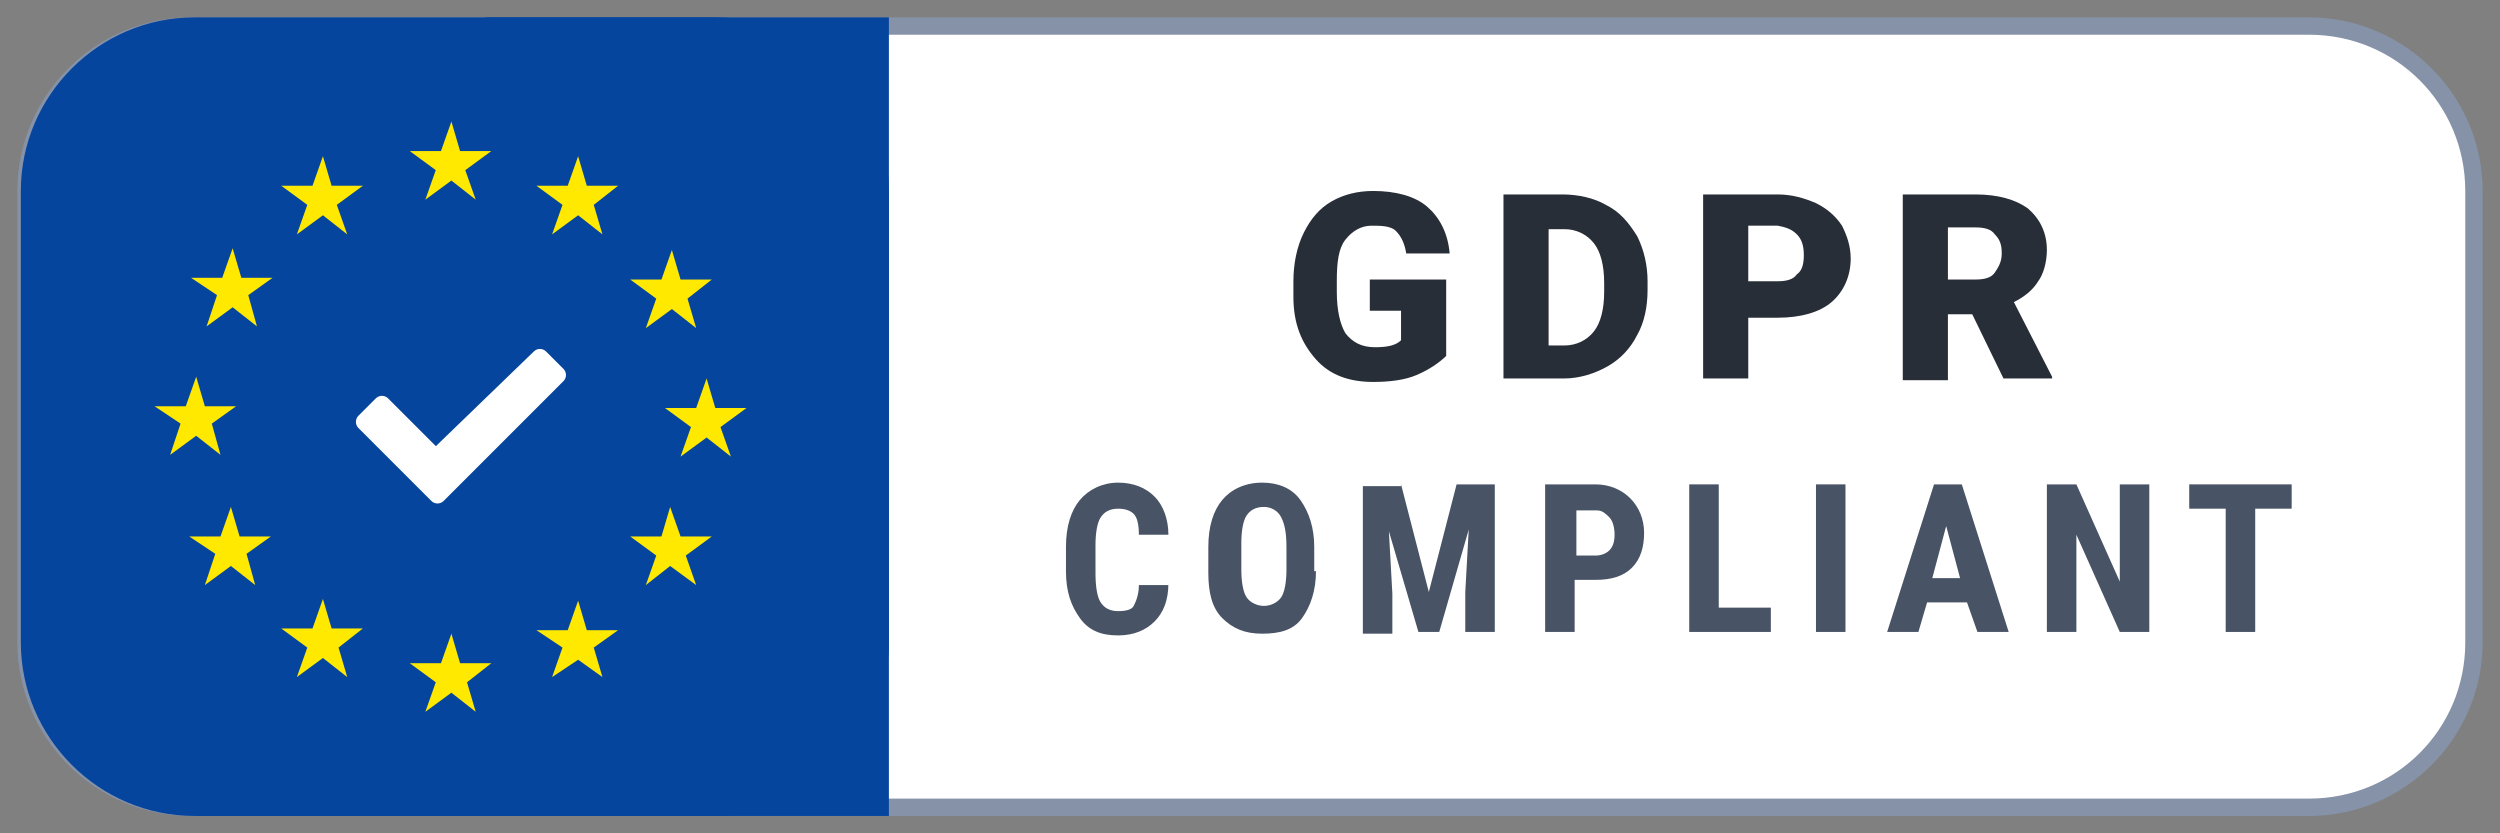
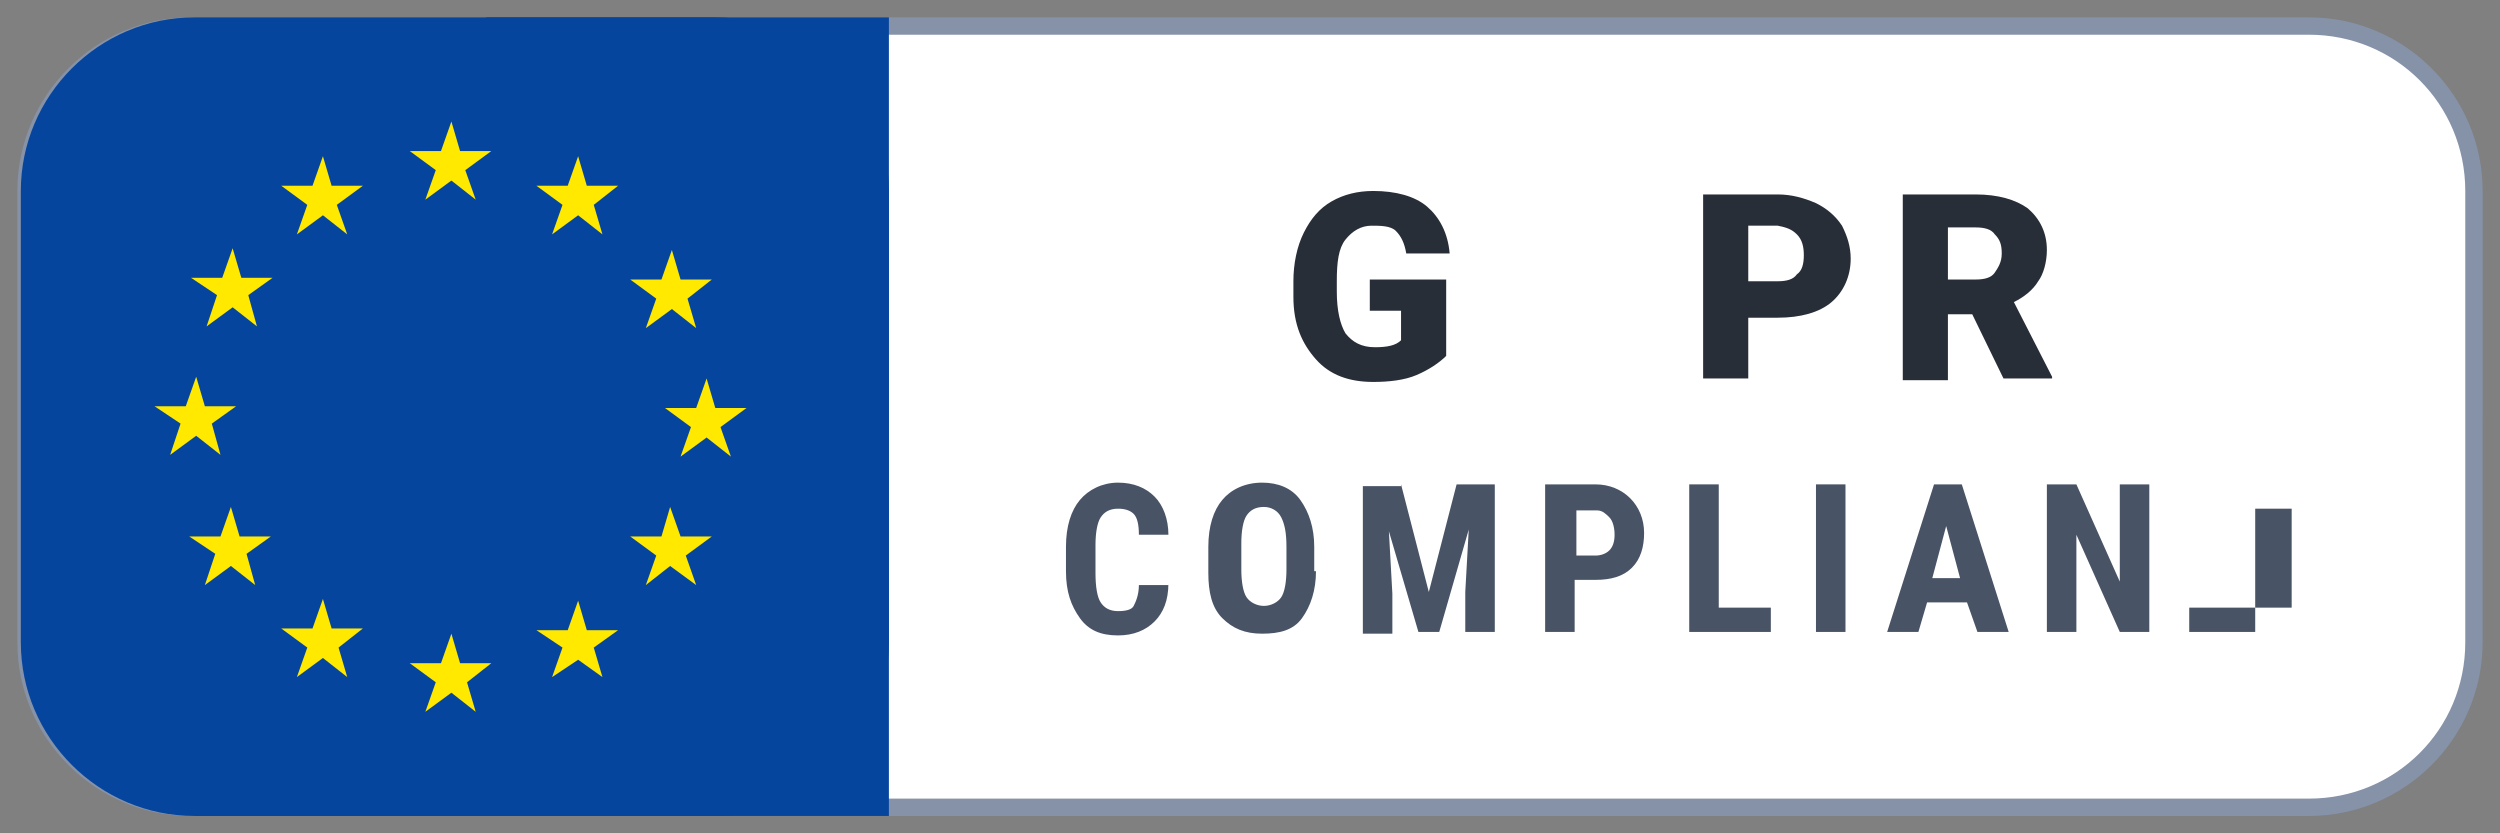
<svg xmlns="http://www.w3.org/2000/svg" version="1.1" id="Layer_1" x="0px" y="0px" viewBox="0 0 144 48" style="enable-background:new 0 0 144 48;" xml:space="preserve">
  <rect x="0" y="0" width="144" height="48" fill="#808080" stroke="none" />
  <style type="text/css">
	.st0{fill:#FFFFFF;}
	.st1{fill:#8592A8;}
	.st2{fill:#06459D;}
	.st3{fill:#282E38;}
	.st4{fill:#485365;}
	.st5{fill:#FFE900;}
	.st6{fill:#FFFFFF;stroke:#FFFFFF;stroke-linejoin:round;stroke-miterlimit:10;}
</style>
  <g>
    <path class="st0" d="M11,46.5c-5.2,0-9.5-4.3-9.5-9.5V11c0-5.2,4.3-9.5,9.5-9.5h122c5.2,0,9.5,4.3,9.5,9.5v26   c0,5.2-4.3,9.5-9.5,9.5H11z" />
    <path class="st1" d="M133,2c5,0,9,4,9,9v26c0,5-4,9-9,9H11c-5,0-9-4-9-9V11c0-5,4-9,9-9H133 M133,1H11C5.5,1,1,5.5,1,11v26   c0,5.5,4.5,10,10,10h122c5.5,0,10-4.5,10-10V11C143,5.5,138.5,1,133,1L133,1z" />
  </g>
  <g>
    <g>
      <path class="st2" d="M51.2,37c0,5.5-4.5,10-10,10h-30c-5.5,0-10-4.5-10-10V11c0-5.5,4.5-10,10-10h30c5.5,0,10,4.5,10,10V37z" />
    </g>
    <rect x="28" y="1" class="st2" width="23.2" height="46" />
  </g>
  <g>
    <path class="st3" d="M83.3,20.5c-0.4,0.4-1,0.8-1.7,1.1S80,22,79.1,22c-1.4,0-2.5-0.4-3.3-1.3s-1.3-2-1.3-3.6l0-0.9   c0-1,0.2-2,0.6-2.8c0.4-0.8,0.9-1.4,1.6-1.8c0.7-0.4,1.5-0.6,2.4-0.6c1.3,0,2.4,0.3,3.1,0.9c0.7,0.6,1.2,1.5,1.3,2.7h-2.5   c-0.1-0.6-0.3-1-0.6-1.3S79.5,13,79,13c-0.6,0-1.1,0.3-1.5,0.8S77,15.1,77,16.2v0.6c0,1.1,0.2,1.9,0.5,2.4c0.4,0.5,0.9,0.8,1.7,0.8   c0.7,0,1.2-0.1,1.5-0.4v-1.7h-1.8v-1.8h4.4V20.5z" />
-     <path class="st3" d="M86.6,21.8V11.2H90c0.9,0,1.8,0.2,2.5,0.6c0.8,0.4,1.3,1,1.8,1.8c0.4,0.8,0.6,1.7,0.6,2.6v0.5   c0,1-0.2,1.9-0.6,2.6c-0.4,0.8-1,1.4-1.7,1.8c-0.7,0.4-1.6,0.7-2.5,0.7H86.6z M89.2,13.2v6.7h0.9c0.7,0,1.3-0.3,1.7-0.8   c0.4-0.5,0.6-1.3,0.6-2.3v-0.5c0-1-0.2-1.8-0.6-2.3s-1-0.8-1.7-0.8H89.2z" />
    <path class="st3" d="M100.7,18.2v3.6h-2.6V11.2h4.3c0.8,0,1.5,0.2,2.2,0.5c0.6,0.3,1.1,0.7,1.5,1.3c0.3,0.6,0.5,1.2,0.5,1.9   c0,1-0.4,1.9-1.1,2.5c-0.7,0.6-1.8,0.9-3.1,0.9H100.7z M100.7,16.2h1.7c0.5,0,0.9-0.1,1.1-0.4c0.3-0.2,0.4-0.6,0.4-1.1   c0-0.5-0.1-0.9-0.4-1.2s-0.6-0.4-1.1-0.5h-1.7V16.2z" />
    <path class="st3" d="M113.6,18.1h-1.4v3.8h-2.6V11.2h4.2c1.3,0,2.3,0.3,3,0.8c0.7,0.6,1.1,1.4,1.1,2.4c0,0.7-0.2,1.4-0.5,1.8   c-0.3,0.5-0.8,0.9-1.4,1.2l2.2,4.3v0.1h-2.8L113.6,18.1z M112.2,16.1h1.6c0.5,0,0.9-0.1,1.1-0.4c0.2-0.3,0.4-0.6,0.4-1.1   c0-0.5-0.1-0.8-0.4-1.1c-0.2-0.3-0.6-0.4-1.1-0.4h-1.6V16.1z" />
  </g>
  <g>
    <g>
      <path class="st4" d="M67.3,33.6c0,1-0.3,1.7-0.8,2.2s-1.2,0.8-2.1,0.8c-1,0-1.7-0.3-2.2-1s-0.8-1.5-0.8-2.7v-1.4    c0-1.2,0.3-2.1,0.8-2.7s1.3-1,2.2-1c0.9,0,1.6,0.3,2.1,0.8s0.8,1.3,0.8,2.2h-1.7c0-0.6-0.1-1-0.3-1.2s-0.5-0.3-0.9-0.3    c-0.5,0-0.8,0.2-1,0.5s-0.3,0.9-0.3,1.6v1.6c0,0.8,0.1,1.4,0.3,1.7s0.5,0.5,1,0.5c0.5,0,0.8-0.1,0.9-0.3s0.3-0.6,0.3-1.2H67.3z" />
      <path class="st4" d="M75.8,32.9c0,1.1-0.3,2-0.8,2.7s-1.3,0.9-2.3,0.9c-1,0-1.7-0.3-2.3-0.9s-0.8-1.5-0.8-2.6v-1.5    c0-1.2,0.3-2.1,0.8-2.7s1.3-1,2.3-1c0.9,0,1.7,0.3,2.2,1s0.8,1.6,0.8,2.7V32.9z M74.1,31.5c0-0.8-0.1-1.3-0.3-1.7s-0.6-0.6-1-0.6    c-0.5,0-0.8,0.2-1,0.5s-0.3,0.9-0.3,1.6v1.5c0,0.7,0.1,1.3,0.3,1.6s0.6,0.5,1,0.5c0.4,0,0.8-0.2,1-0.5s0.3-0.9,0.3-1.6V31.5z" />
      <path class="st4" d="M80.7,27.9l1.6,6.2l1.6-6.2h2.2v8.5h-1.7v-2.3l0.2-3.6l-1.7,5.9h-1.2L80,30.6l0.2,3.6v2.3h-1.7v-8.5H80.7z" />
      <path class="st4" d="M90.7,33.4v3H89v-8.5h2.9c0.8,0,1.5,0.3,2,0.8s0.8,1.2,0.8,2s-0.2,1.5-0.7,2s-1.2,0.7-2.1,0.7H90.7z M90.7,32    h1.2c0.3,0,0.6-0.1,0.8-0.3s0.3-0.5,0.3-0.9c0-0.4-0.1-0.8-0.3-1s-0.4-0.4-0.7-0.4h-1.2V32z" />
      <path class="st4" d="M99,35h3v1.4h-4.7v-8.5H99V35z" />
      <path class="st4" d="M106.3,36.4h-1.7v-8.5h1.7V36.4z" />
      <path class="st4" d="M113.3,34.7H111l-0.5,1.7h-1.8l2.7-8.5h1.6l2.7,8.5h-1.8L113.3,34.7z M111.3,33.3h1.6l-0.8-3L111.3,33.3z" />
      <path class="st4" d="M123.8,36.4h-1.7l-2.5-5.6v5.6h-1.7v-8.5h1.7l2.5,5.6v-5.6h1.7V36.4z" />
-       <path class="st4" d="M132,29.3h-2.1v7.1h-1.7v-7.1h-2.1v-1.4h5.9V29.3z" />
+       <path class="st4" d="M132,29.3h-2.1v7.1h-1.7h-2.1v-1.4h5.9V29.3z" />
    </g>
  </g>
  <g>
    <polygon class="st5" points="13.4,14.3 13.9,16 15.7,16 14.3,17 14.8,18.8 13.4,17.7 11.9,18.8 12.5,17 11,16 12.8,16  " />
    <polygon class="st5" points="18.6,9 19.1,10.7 20.9,10.7 19.4,11.8 20,13.5 18.6,12.4 17.1,13.5 17.7,11.8 16.2,10.7 18,10.7  " />
    <polygon class="st5" points="26,7 26.5,8.7 28.3,8.7 26.8,9.8 27.4,11.5 26,10.4 24.5,11.5 25.1,9.8 23.6,8.7 25.4,8.7  " />
    <polygon class="st5" points="33.3,9 33.8,10.7 35.6,10.7 34.2,11.8 34.7,13.5 33.3,12.4 31.8,13.5 32.4,11.8 30.9,10.7 32.7,10.7     " />
    <polygon class="st5" points="38.7,14.4 39.2,16.1 41,16.1 39.6,17.2 40.1,18.9 38.7,17.8 37.2,18.9 37.8,17.2 36.3,16.1 38.1,16.1     " />
    <polygon class="st5" points="40.7,21.8 41.2,23.5 43,23.5 41.5,24.6 42.1,26.3 40.7,25.2 39.2,26.3 39.8,24.6 38.3,23.5 40.1,23.5     " />
    <polygon class="st5" points="38.6,29.2 39.2,30.9 41,30.9 39.5,32 40.1,33.7 38.6,32.6 37.2,33.7 37.8,32 36.3,30.9 38.1,30.9  " />
    <polygon class="st5" points="33.3,34.6 33.8,36.3 35.6,36.3 34.2,37.3 34.7,39 33.3,38 31.8,39 32.4,37.3 30.9,36.3 32.7,36.3  " />
    <polygon class="st5" points="26,36.5 26.5,38.2 28.3,38.2 26.9,39.3 27.4,41 26,39.9 24.5,41 25.1,39.3 23.6,38.2 25.4,38.2  " />
    <polygon class="st5" points="18.6,34.5 19.1,36.2 20.9,36.2 19.5,37.3 20,39 18.6,37.9 17.1,39 17.7,37.3 16.2,36.2 18,36.2  " />
    <polygon class="st5" points="13.3,29.2 13.8,30.9 15.6,30.9 14.2,31.9 14.7,33.7 13.3,32.6 11.8,33.7 12.4,31.9 10.9,30.9    12.7,30.9  " />
    <polygon class="st5" points="11.3,21.7 11.8,23.4 13.6,23.4 12.2,24.4 12.7,26.2 11.3,25.1 9.8,26.2 10.4,24.4 8.9,23.4 10.7,23.4     " />
  </g>
-   <path class="st6" d="M25.1,26.4l-3.1-3.1l-1,1l4.2,4.2l6.9-6.9l-1-1L25.1,26.4z" />
</svg>